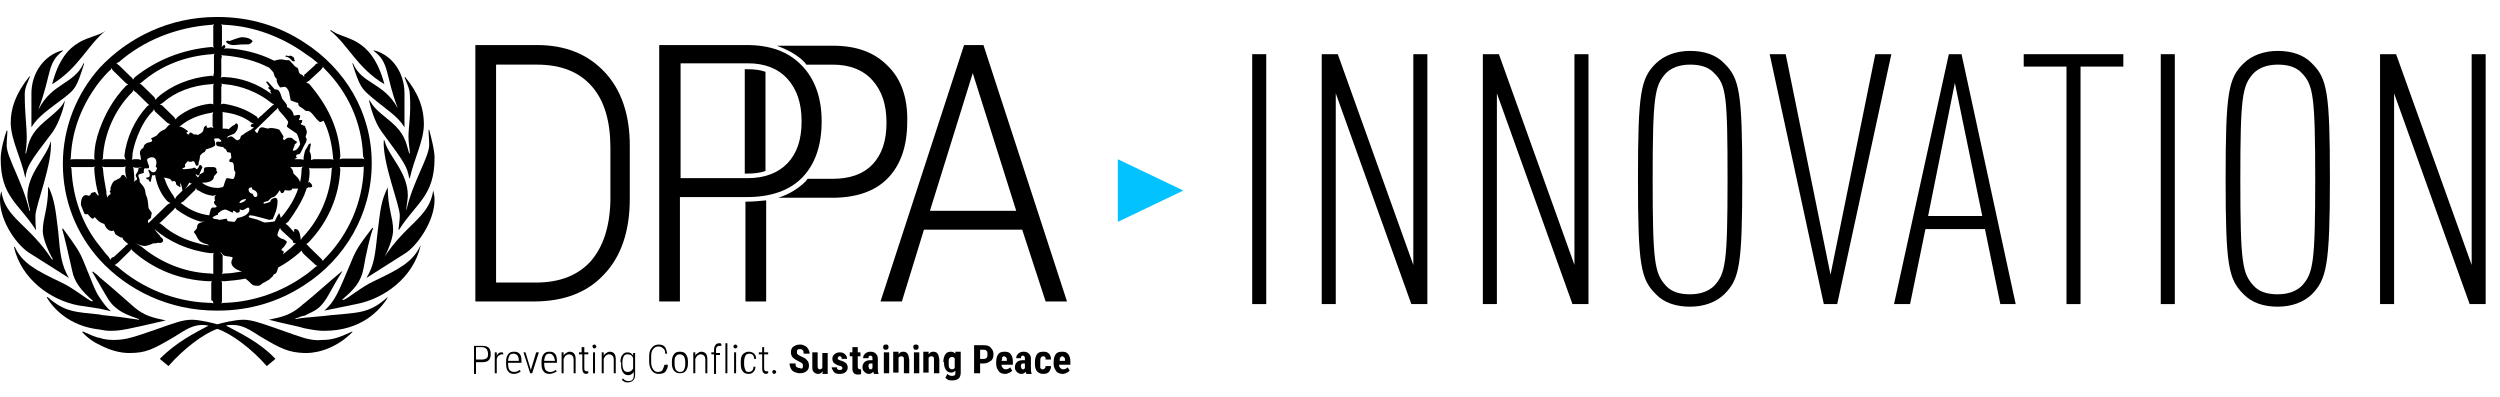
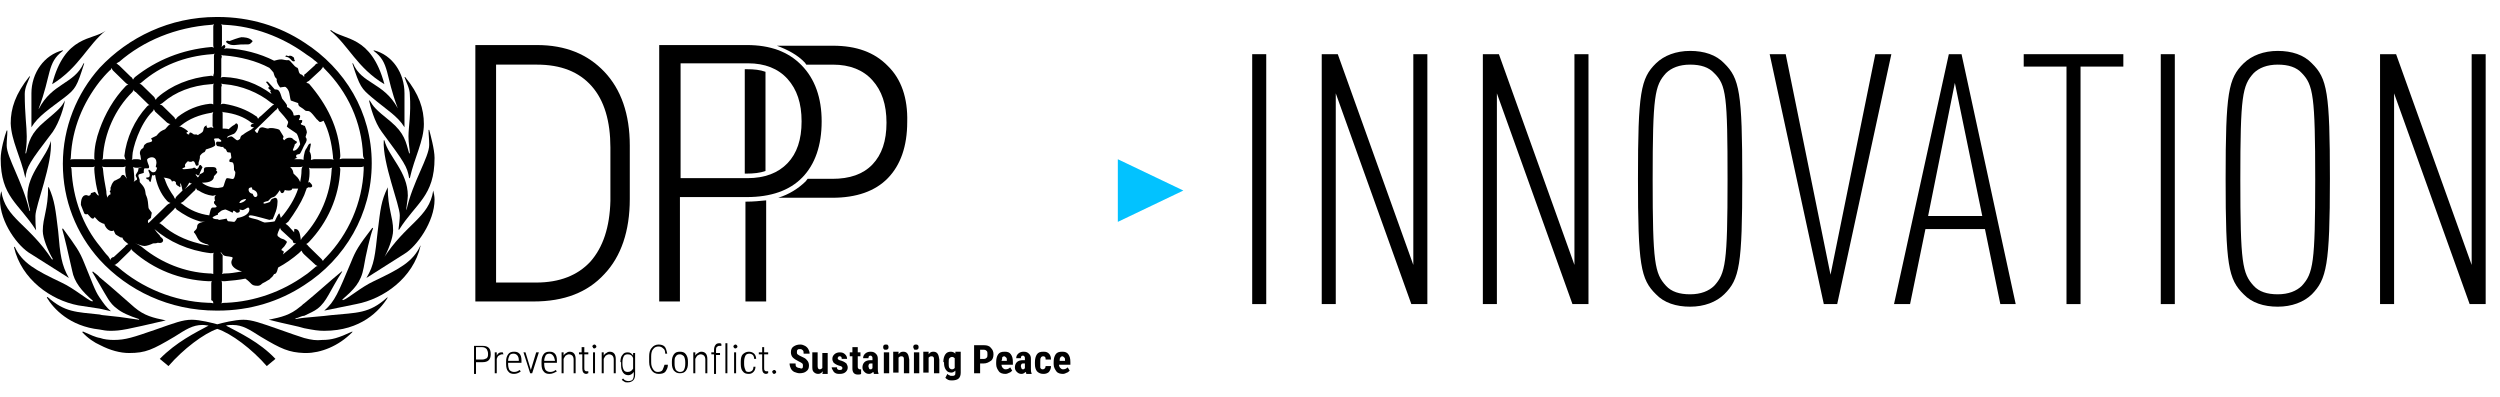
<svg xmlns="http://www.w3.org/2000/svg" width="107" height="17" viewBox="0 0 107 17" fill="none" class="logo-dppa">
  <path d="M53.594 13.015V2.319H54.195V13.015H53.594Z" fill="black" />
  <path d="M60.405 13.015L57.171 3.995V13.015H56.57V2.319H57.257L60.49 11.339V2.319H61.091V13.015H60.405Z" fill="black" />
  <path d="M67.301 13.015L64.067 3.995V13.015H63.466V2.319H64.153L67.386 11.339V2.319H67.987V13.015H67.301Z" fill="black" />
  <path d="M73.796 12.596C73.453 12.931 72.938 13.126 72.337 13.126C71.736 13.126 71.221 12.959 70.877 12.596C70.219 11.953 70.105 11.339 70.105 7.653C70.105 3.967 70.219 3.352 70.877 2.71C71.221 2.375 71.736 2.179 72.337 2.179C72.938 2.179 73.453 2.347 73.796 2.71C74.454 3.352 74.569 3.967 74.569 7.653C74.569 11.339 74.454 11.953 73.796 12.596ZM73.367 3.129C73.138 2.878 72.794 2.766 72.337 2.766C71.879 2.766 71.535 2.905 71.306 3.129C70.82 3.659 70.734 4.106 70.734 7.681C70.734 11.255 70.82 11.702 71.306 12.233C71.535 12.484 71.879 12.596 72.337 12.596C72.794 12.596 73.138 12.456 73.367 12.233C73.853 11.702 73.939 11.255 73.939 7.681C73.939 4.106 73.882 3.632 73.367 3.129Z" fill="black" />
  <path d="M78.632 13.015H78.059L75.742 2.319H76.428L78.346 11.758L80.263 2.319H80.95L78.632 13.015Z" fill="black" />
  <path d="M85.614 13.015L84.956 9.803H82.409L81.751 13.015H81.064L83.41 2.319H83.954L86.272 13.015H85.614ZM83.668 3.548L82.523 9.245H84.841L83.668 3.548Z" fill="black" />
  <path d="M89.047 2.85V13.015H88.446V2.85H86.615V2.319H90.879V2.85H89.047Z" fill="black" />
  <path d="M92.481 13.015V2.319H93.082V13.015H92.481Z" fill="black" />
  <path d="M98.948 12.596C98.604 12.931 98.089 13.126 97.488 13.126C96.888 13.126 96.373 12.959 96.029 12.596C95.371 11.953 95.257 11.339 95.257 7.653C95.257 3.967 95.371 3.352 96.029 2.71C96.373 2.375 96.888 2.179 97.488 2.179C98.089 2.179 98.604 2.347 98.948 2.71C99.606 3.352 99.72 3.967 99.72 7.653C99.72 11.339 99.577 11.953 98.948 12.596ZM98.519 3.129C98.29 2.878 97.946 2.766 97.488 2.766C97.031 2.766 96.687 2.905 96.458 3.129C95.972 3.659 95.886 4.106 95.886 7.681C95.886 11.255 95.972 11.702 96.458 12.233C96.687 12.484 97.031 12.596 97.488 12.596C97.946 12.596 98.29 12.456 98.519 12.233C99.005 11.702 99.091 11.255 99.091 7.681C99.091 4.106 99.005 3.632 98.519 3.129Z" fill="black" />
  <path d="M105.701 13.015L102.467 3.995V13.015H101.866V2.319H102.553L105.787 11.339V2.319H106.387V13.015H105.701Z" fill="black" />
  <path d="M50.647 8.155L47.843 6.815V9.496L50.647 8.155Z" fill="#02C2FF" />
  <path d="M4.263 13.21L4.75 13.322C4.549 13.154 4.435 12.987 4.263 12.735C4.063 12.456 3.92 12.009 3.605 11.255C3.405 10.752 3.262 10.557 2.69 9.775L2.661 9.803C2.747 10.082 2.947 10.948 3.09 11.59C3.176 12.065 3.491 12.456 3.977 12.875L3.949 12.903C3.748 12.847 3.176 12.344 2.632 12.093C1.516 11.562 0.944 11.255 0.629 10.557L0.601 10.585C0.915 11.953 2.174 12.847 3.348 13.07L4.263 13.21Z" fill="black" />
  <path d="M2.775 4.162C3.233 3.799 3.29 3.715 3.605 2.71H3.577C3.176 3.603 2.232 3.548 1.659 4.665V4.637C2.203 3.212 2.003 2.682 2.69 2.179V2.151C1.888 2.347 1.345 3.129 1.345 3.994V5.447C1.631 4.972 2.117 4.665 2.775 4.162Z" fill="black" />
  <path d="M4.521 1.314C3.977 1.733 2.775 1.481 2.232 3.604C3.376 2.905 3.748 1.928 4.521 1.314Z" fill="black" />
  <path d="M1.087 7.625C1.145 7.122 1.259 6.955 2.26 5.642C2.547 5.223 2.747 4.553 2.776 4.302C2.632 4.581 2.547 4.665 1.917 5.195C1.316 5.698 1.23 6.061 1.116 6.564H1.087C1.116 6.368 1.145 6.173 1.145 5.838C1.145 5.419 1.059 4.888 1.059 4.023C1.059 3.743 1.202 3.492 1.288 3.269H1.259C0.658 4.023 0.458 4.637 0.458 5.279C0.486 6.033 0.887 6.703 1.087 7.625Z" fill="black" />
  <path d="M1.316 10.864L2.947 11.897C2.632 11.339 2.575 10.92 2.489 9.887C2.375 8.965 2.346 8.602 2.089 8.016H2.06C2.06 8.965 1.831 9.3 1.831 9.887C1.831 10.194 2.06 10.752 2.261 11.087L2.232 11.115C1.23 9.579 0.229 9.356 0.057 8.183C0.029 8.267 0 8.407 0 8.546C0 9.524 0.773 10.557 1.316 10.864Z" fill="black" />
  <path d="M1.545 9.859C1.516 9.636 1.516 9.412 1.516 9.245C1.516 8.798 2.26 7.011 2.175 6.033C2.003 6.731 1.173 7.402 1.173 8.407C1.173 8.575 1.288 8.965 1.288 9.021H1.259C0.973 7.793 0.286 6.731 0.286 6.229C0.286 5.95 0.315 5.838 0.315 5.586H0.286C0.2 5.81 0.029 6.424 0.029 6.787C0.029 8.435 0.801 8.686 1.545 9.859Z" fill="black" />
  <path d="M4.721 14.159C5.179 14.159 5.408 14.104 7.096 13.713C6.553 13.601 6.181 13.517 5.752 13.154C5.265 12.735 4.779 12.288 4.264 11.869C4.178 11.758 4.063 11.702 3.977 11.618L3.949 11.646C4.092 11.869 4.206 12.093 4.264 12.177C4.578 12.707 4.693 12.986 5.008 13.21C5.208 13.377 5.523 13.517 5.952 13.657V13.685C5.208 13.573 4.979 13.545 4.407 13.489C4.349 13.489 4.292 13.461 4.264 13.461C3.262 13.35 2.776 13.377 2.032 12.707L2.003 12.735C2.289 13.21 2.976 13.964 4.264 14.104C4.407 14.131 4.55 14.159 4.721 14.159Z" fill="black" />
  <path d="M12.419 2.515C12.476 2.57 12.504 2.626 12.562 2.626C12.59 2.626 12.619 2.626 12.619 2.598C12.619 2.542 12.59 2.57 12.59 2.542C12.59 2.487 12.59 2.459 12.533 2.431C12.476 2.375 12.39 2.375 12.333 2.403C12.275 2.375 12.275 2.375 12.275 2.375C12.247 2.375 12.218 2.375 12.218 2.431C12.247 2.431 12.333 2.431 12.419 2.515Z" fill="black" />
  <path d="M9.471 6.033C9.471 6.089 9.414 6.061 9.3 6.061C9.214 6.061 9.242 6.257 9.328 6.257C9.414 6.257 9.471 6.312 9.557 6.284C9.557 6.34 9.614 6.368 9.643 6.368C9.7 6.424 9.7 6.48 9.729 6.508C9.786 6.536 9.786 6.508 9.872 6.536C9.872 6.592 9.901 6.675 9.901 6.731C9.901 6.787 9.872 6.787 9.872 6.787C9.815 6.815 9.815 6.871 9.815 6.899C9.815 6.955 9.929 6.927 9.958 6.955C10.015 7.011 10.015 7.122 10.015 7.262C10.015 7.29 10.072 7.346 10.072 7.374C10.072 7.457 10.044 7.625 9.986 7.653C9.958 7.681 9.815 7.625 9.729 7.625C9.672 7.625 9.672 7.681 9.643 7.737C9.586 7.876 9.586 8.016 9.5 8.016C9.471 8.016 9.386 8.044 9.328 8.044C9.071 8.044 8.813 7.96 8.642 7.82C8.842 7.82 9.157 7.792 9.157 7.541C9.157 7.541 9.3 7.401 9.3 7.374C9.3 7.318 9.242 7.29 9.242 7.29L9.271 7.262C9.242 7.15 9.185 7.15 9.042 7.15C8.756 7.15 8.727 7.15 8.727 7.29C8.727 7.374 8.727 7.374 8.556 7.457C8.499 7.569 8.499 7.569 8.47 7.597C8.384 7.485 8.355 7.485 8.384 7.457H8.413V7.485C8.47 7.513 8.499 7.513 8.527 7.485C8.556 7.401 8.556 7.374 8.67 7.15C8.613 7.122 8.613 7.038 8.556 7.066C8.499 7.094 8.527 7.15 8.47 7.206C8.441 7.234 8.413 7.234 8.384 7.234C8.384 7.206 8.355 7.178 8.327 7.178C8.298 7.178 8.27 7.178 8.241 7.206C8.184 7.206 7.898 7.262 7.812 7.234C7.783 7.206 7.869 7.178 7.926 7.15C7.898 7.038 7.926 7.011 8.041 6.899C8.098 6.927 8.127 6.927 8.184 6.927L8.241 6.899H8.27C8.355 6.899 8.355 7.094 8.413 7.094C8.47 7.094 8.47 7.066 8.499 7.066V6.955C8.527 6.871 8.556 6.787 8.556 6.731V6.675C8.613 6.592 8.67 6.536 8.756 6.508C8.785 6.48 8.813 6.396 8.813 6.396C8.899 6.368 9.214 6.284 9.214 6.201C9.214 6.117 9.185 6.005 9.157 5.949C9.185 5.921 9.242 5.921 9.357 5.921C9.357 5.949 9.471 5.977 9.471 6.033ZM9.586 4.804C10.044 4.86 10.444 5 10.759 5.251C10.788 5.279 10.816 5.279 10.873 5.279C10.816 5.307 10.816 5.307 10.788 5.307C10.759 5.335 10.73 5.335 10.73 5.391C10.73 5.447 10.873 5.447 10.873 5.447L10.73 5.558C10.673 5.586 10.473 5.698 10.416 5.754C10.301 5.81 10.301 5.838 10.273 5.949C10.244 5.949 10.215 6.005 10.158 6.005C10.101 6.005 9.958 5.838 9.901 5.838C9.815 5.838 9.758 5.893 9.729 5.893C9.672 5.838 9.958 5.754 10.015 5.726C10.13 5.642 10.187 5.503 10.187 5.391C10.187 5.335 10.158 5.279 10.101 5.279L10.044 5.335C9.929 5.391 9.815 5.503 9.786 5.53C9.729 5.503 9.586 5.503 9.529 5.503V4.86C9.529 4.832 9.529 4.804 9.5 4.749C9.5 4.776 9.529 4.804 9.586 4.804ZM9.471 3.576C9.5 3.576 9.529 3.604 9.614 3.604C10.33 3.659 11.074 3.967 11.589 4.386C11.617 4.413 11.675 4.441 11.732 4.469C11.675 4.497 11.646 4.525 11.617 4.553L11.16 4.972C11.102 5 11.102 5.028 11.045 5.084C11.017 5.028 10.988 4.972 10.959 4.972C10.559 4.693 10.101 4.525 9.586 4.441C9.529 4.441 9.5 4.441 9.443 4.469C9.471 4.441 9.471 4.358 9.471 4.33V3.715C9.5 3.687 9.5 3.632 9.471 3.576ZM9.471 2.347C9.529 2.375 9.557 2.375 9.614 2.375C10.273 2.431 10.959 2.598 11.532 2.905C11.589 2.961 11.675 3.073 11.703 3.101C11.761 3.296 11.761 3.296 11.846 3.38C11.818 3.492 11.904 3.632 11.989 3.743C12.018 3.743 12.133 3.715 12.19 3.715C12.247 3.715 12.333 3.827 12.361 3.911C12.39 3.967 12.419 4.246 12.447 4.302L12.762 4.413C12.762 4.497 12.791 4.525 12.819 4.553C12.848 4.581 12.962 4.637 13.02 4.693C13.077 4.749 13.105 4.749 13.134 4.749C13.248 4.749 13.277 4.749 13.563 5.112C13.592 5.112 13.649 5.223 13.706 5.223C13.735 5.223 13.792 5.195 13.849 5.167C14.078 5.614 14.193 6.117 14.25 6.675C14.25 6.731 14.25 6.787 14.279 6.843C14.221 6.815 14.164 6.815 14.136 6.815H13.449C13.392 6.815 13.363 6.843 13.306 6.843C13.334 6.703 13.306 6.564 13.248 6.48C13.248 6.452 13.306 6.201 13.306 6.145C13.248 6.145 13.248 6.145 13.22 6.173C13.191 6.201 13.134 6.34 13.105 6.368C13.077 6.396 13.077 6.424 13.048 6.48C13.02 6.592 12.991 6.703 12.991 6.843C12.962 6.843 12.934 6.815 12.848 6.815H12.59C12.648 6.787 12.676 6.759 12.733 6.759C12.676 6.731 12.676 6.731 12.676 6.703C12.676 6.62 12.676 6.62 12.819 6.592C12.877 6.564 12.991 6.257 13.048 6.173C13.105 6.089 13.105 6.061 13.105 6.061C13.163 5.949 13.077 5.866 13.077 5.866L13.134 5.67C13.134 5.586 13.077 5.475 13.048 5.391C13.048 5.391 13.02 5.363 13.02 5.391C12.991 5.363 12.962 5.363 12.905 5.335C12.877 5.335 12.877 5.307 12.877 5.279C12.934 5.251 12.934 5.223 12.934 5.139H12.791C12.791 5.112 12.848 5.028 12.848 4.972C12.848 4.944 12.819 4.916 12.791 4.916C12.733 4.916 12.619 4.944 12.619 4.944C12.59 4.944 12.562 4.944 12.562 4.916C12.562 4.776 12.39 4.609 12.276 4.581C12.304 4.497 12.276 4.469 12.075 4.218C11.961 3.855 11.932 3.827 11.761 3.827C11.732 3.799 11.474 3.492 11.446 3.492C11.417 3.492 11.389 3.492 11.389 3.52C11.417 3.548 11.446 3.576 11.532 3.715C11.532 3.743 11.503 3.743 11.474 3.743C11.503 3.827 11.532 3.827 11.589 3.855L11.56 3.911C11.589 3.939 11.589 3.967 11.617 4.022C11.017 3.576 10.33 3.324 9.586 3.296C9.529 3.296 9.5 3.296 9.443 3.324C9.471 3.296 9.471 3.213 9.471 3.185V2.515C9.5 2.431 9.5 2.403 9.471 2.347ZM9.471 1.034C9.529 1.062 9.586 1.062 9.614 1.062C10.873 1.118 12.075 1.593 13.02 2.263C13.163 2.375 13.334 2.459 13.477 2.598C13.535 2.626 13.563 2.682 13.62 2.71C13.563 2.71 13.506 2.738 13.477 2.794L13.077 3.157C13.02 3.185 13.02 3.185 13.02 3.268V3.296C12.962 3.241 12.934 3.185 12.877 3.185C12.762 3.129 12.791 2.961 12.733 2.905C12.562 2.85 12.447 2.57 12.333 2.57C12.276 2.598 12.104 2.542 12.047 2.542C11.932 2.542 11.846 2.57 11.732 2.598C11.131 2.291 10.387 2.096 9.7 2.068C9.643 2.068 9.614 2.096 9.586 2.096C9.643 2.04 9.672 1.984 9.614 1.928C9.586 1.9 9.557 1.956 9.471 2.012C9.5 1.984 9.5 1.9 9.5 1.9V1.174C9.5 1.118 9.5 1.09 9.471 1.034ZM13.821 2.85C13.849 2.905 13.878 2.933 13.907 2.961C14.88 3.939 15.48 5.223 15.538 6.647C15.538 6.703 15.566 6.759 15.595 6.815C15.538 6.787 15.48 6.787 15.423 6.787H14.708C14.651 6.787 14.622 6.787 14.536 6.815C14.565 6.731 14.565 6.703 14.565 6.647C14.508 5.475 13.992 4.469 13.22 3.576C13.163 3.576 13.163 3.548 13.105 3.52C13.134 3.52 13.163 3.492 13.22 3.464L13.735 2.989C13.764 2.933 13.821 2.905 13.821 2.85ZM15.566 7.262C15.509 8.686 14.908 10.026 13.964 11.004C13.907 11.06 13.849 11.116 13.821 11.171C13.792 11.116 13.764 11.088 13.735 11.06L13.22 10.557C13.163 10.501 13.163 10.473 13.105 10.445C13.163 10.417 13.191 10.389 13.22 10.361C14.021 9.524 14.508 8.435 14.565 7.262C14.565 7.234 14.565 7.206 14.536 7.15C14.593 7.15 14.651 7.15 14.708 7.15H15.423C15.48 7.15 15.509 7.15 15.566 7.122C15.566 7.206 15.566 7.206 15.566 7.262ZM13.506 11.423C13.363 11.534 13.191 11.702 13.048 11.786C12.075 12.484 10.902 12.903 9.7 12.959C9.614 12.959 9.529 12.959 9.471 12.986C9.5 12.959 9.5 12.875 9.5 12.847V12.149C9.5 12.121 9.5 12.037 9.471 12.009C9.5 12.037 9.529 12.037 9.614 12.037C9.929 12.009 10.244 11.981 10.502 11.925C10.788 12.121 10.73 12.232 11.017 12.232C11.16 12.232 11.188 12.149 11.245 12.121C11.303 12.093 11.417 12.037 11.446 12.009C11.503 11.981 11.56 11.953 11.589 11.897C11.646 11.87 11.703 11.786 11.732 11.73C11.789 11.73 11.846 11.702 11.904 11.451C12.218 11.283 12.533 11.06 12.791 10.836C12.848 10.78 12.877 10.752 12.905 10.725C12.934 10.78 12.934 10.808 13.02 10.892L13.506 11.339C13.563 11.367 13.592 11.395 13.649 11.423C13.592 11.367 13.535 11.395 13.506 11.423ZM9.614 10.948C9.672 10.976 9.958 10.976 9.958 11.032C9.958 11.088 9.901 11.143 9.901 11.227C9.901 11.423 10.13 11.562 10.358 11.618C10.044 11.674 9.815 11.702 9.7 11.702C9.643 11.702 9.557 11.702 9.5 11.73C9.529 11.674 9.529 11.618 9.529 11.562V10.92C9.471 10.864 9.443 10.808 9.443 10.78C9.5 10.836 9.529 10.92 9.614 10.948ZM11.017 8.351C11.017 8.407 10.959 8.435 10.931 8.435C10.873 8.435 10.845 8.379 10.816 8.295C10.616 8.267 10.616 8.072 10.673 8.044C10.73 8.016 10.816 7.988 10.788 8.1C10.873 8.128 11.017 8.183 11.017 8.351ZM12.905 7.29C12.905 7.485 12.877 7.597 12.848 7.792C12.762 7.597 12.733 7.597 12.562 7.429C12.533 7.29 12.533 7.262 12.419 7.15H12.819C12.848 7.15 12.905 7.15 12.962 7.122C12.934 7.15 12.905 7.206 12.905 7.29ZM11.703 8.491C11.617 8.518 11.617 8.518 11.56 8.63C11.56 8.658 11.331 8.714 11.331 8.714C11.303 8.714 11.274 8.714 11.274 8.686C11.274 8.658 11.331 8.63 11.474 8.602C11.589 8.491 11.589 8.463 11.703 8.435C11.818 8.407 11.961 8.155 11.961 8.155H11.989C11.989 8.183 12.018 8.267 12.075 8.267C12.133 8.267 12.161 8.211 12.19 8.128C12.247 8.155 12.304 8.155 12.361 8.155C12.447 8.155 12.505 8.128 12.505 8.072H12.762C12.619 8.518 12.333 8.965 12.018 9.328C11.989 9.217 11.961 9.133 11.961 9.133C11.904 9.133 11.789 9.412 11.761 9.468C11.732 9.496 11.331 9.524 11.331 9.524C11.274 9.524 11.017 9.384 10.959 9.384C10.873 9.356 10.645 9.328 10.645 9.272C10.645 9.217 10.702 9.217 10.73 9.217C10.873 9.217 11.503 9.412 11.532 9.412C11.56 9.412 11.589 9.384 11.675 9.384C11.675 9.356 11.761 9.189 11.761 9.161C11.818 9.049 11.875 8.826 11.875 8.686C11.904 8.463 11.789 8.435 11.703 8.491ZM12.133 10.752C12.104 10.725 12.047 10.725 12.047 10.697C12.047 10.641 12.161 10.585 12.218 10.473C12.247 10.417 12.276 10.389 12.276 10.361C12.276 10.306 12.218 10.306 12.161 10.25C12.104 10.222 12.018 10.222 11.932 10.138C11.875 10.11 11.875 10.082 11.875 10.026C11.875 9.999 11.932 9.859 11.989 9.747C11.989 9.803 12.047 9.859 12.047 9.859L12.533 10.306C12.533 10.389 12.562 10.417 12.676 10.417C12.619 10.445 12.59 10.473 12.533 10.529C12.419 10.641 12.304 10.725 12.104 10.892C12.133 10.836 12.161 10.78 12.133 10.752ZM13.02 8.351C13.077 8.211 13.105 8.1 13.134 8.044C13.163 8.044 13.163 8.044 13.191 8.016C13.334 8.044 13.363 7.988 13.363 7.96C13.363 7.904 13.306 7.848 13.248 7.792C13.22 7.792 13.191 7.82 13.191 7.82C13.248 7.625 13.248 7.457 13.248 7.346C13.248 7.29 13.248 7.234 13.22 7.178C13.277 7.206 13.306 7.206 13.363 7.206H14.078C14.136 7.206 14.164 7.178 14.221 7.178C14.193 7.206 14.193 7.262 14.193 7.29C14.136 8.323 13.706 9.328 13.02 10.082C12.962 10.138 12.905 10.194 12.877 10.278C12.848 10.054 12.819 9.803 12.648 9.803C12.59 9.775 12.59 9.803 12.59 9.943L12.361 9.691C12.304 9.635 12.276 9.608 12.218 9.58C12.276 9.552 12.276 9.524 12.333 9.496C12.619 9.105 12.877 8.686 13.02 8.351ZM12.705 5.726C12.762 5.81 12.848 6.145 12.848 6.173C12.848 6.173 12.733 6.452 12.562 6.452L12.533 6.424C12.533 6.396 12.619 6.229 12.619 6.173C12.705 6.117 12.705 6.117 12.705 6.061C12.648 6.033 12.648 6.033 12.533 5.949C12.533 5.921 12.476 5.893 12.39 5.893C12.304 5.893 12.247 5.921 12.161 6.005C12.133 5.977 12.133 5.977 12.104 5.921C12.133 5.893 12.133 5.866 12.133 5.838L11.961 5.558C11.875 5.503 11.56 5.447 11.474 5.503C11.417 5.503 11.274 5.447 11.217 5.447C11.188 5.447 11.102 5.475 11.102 5.503L11.017 5.698C10.959 5.67 10.959 5.67 10.902 5.586L11.789 4.721C11.846 4.693 11.875 4.637 11.875 4.609C11.904 4.637 11.932 4.693 11.932 4.721C11.989 4.776 12.333 5.167 12.333 5.223C12.333 5.279 12.276 5.391 12.276 5.419C12.361 5.503 12.648 5.67 12.705 5.726ZM10.244 8.686C10.273 8.574 10.416 8.518 10.53 8.518C10.53 8.602 10.301 8.714 10.244 8.686ZM9.328 9.384C9.185 9.384 9.099 9.356 9.099 9.3C9.128 9.272 9.3 9.189 9.328 9.189V9.133L9.471 9.021C9.529 8.993 9.529 8.993 9.643 8.965C9.672 8.965 9.958 9.105 9.958 9.105L9.986 9.021C10.044 9.021 10.044 9.049 10.13 9.105C10.187 9.105 10.187 9.105 10.244 9.077C10.273 9.021 10.273 9.021 10.244 8.965L10.387 8.993C10.444 8.993 10.587 8.882 10.616 8.882C10.616 8.882 10.673 8.882 10.673 8.965C10.673 9.189 10.358 9.3 10.158 9.328C10.13 9.356 10.072 9.496 10.015 9.496C9.958 9.496 9.843 9.468 9.758 9.468C9.729 9.44 9.729 9.44 9.7 9.356C9.7 9.356 9.414 9.412 9.386 9.412C9.386 9.412 9.357 9.412 9.328 9.384ZM9.128 11.73C9.071 11.702 8.985 11.702 8.928 11.702C7.898 11.646 6.925 11.255 6.124 10.613C6.066 10.557 5.895 10.445 5.78 10.417C5.895 10.445 6.066 10.529 6.181 10.529C6.267 10.529 6.438 10.473 6.553 10.417C6.61 10.417 6.696 10.417 6.753 10.389C6.868 10.417 6.982 10.389 6.982 10.278C6.982 10.194 6.839 10.138 6.839 10.082C6.839 10.054 6.782 10.054 6.61 9.803C7.211 10.334 8.069 10.725 9.014 10.836C9.071 10.836 9.128 10.836 9.157 10.808C9.128 10.836 9.128 10.892 9.128 10.92V11.562C9.128 11.618 9.128 11.674 9.128 11.73ZM9.128 12.986C9.071 12.959 8.985 12.959 8.899 12.959C7.44 12.903 6.066 12.316 5.036 11.423C4.979 11.395 4.979 11.367 4.893 11.339C4.95 11.339 4.979 11.283 5.036 11.255L5.551 10.752C5.58 10.725 5.608 10.697 5.608 10.641C5.608 10.669 5.666 10.725 5.694 10.752C6.581 11.534 7.697 11.981 8.928 12.037C9.014 12.037 9.071 12.037 9.071 12.009C9.042 12.065 9.042 12.121 9.042 12.149V12.847C9.128 12.875 9.128 12.931 9.128 12.986ZM4.721 11.143C4.721 11.088 4.664 11.032 4.636 10.976C4.493 10.836 4.407 10.697 4.292 10.557C3.548 9.663 3.119 8.491 3.062 7.262C3.062 7.234 3.062 7.206 3.033 7.15C3.09 7.15 3.119 7.15 3.148 7.15H3.949C3.977 7.15 4.006 7.15 4.063 7.122C4.035 7.15 4.035 7.206 4.035 7.234C4.035 7.374 4.092 7.848 4.149 8.072C4.178 8.211 4.206 8.295 4.235 8.379C4.235 8.379 4.206 8.351 4.178 8.351L4.063 8.211L3.892 8.267C3.892 8.351 3.834 8.379 3.777 8.379C3.72 8.351 3.72 8.351 3.691 8.351C3.462 8.351 3.462 8.686 3.462 8.77L3.606 9.133C3.634 9.161 3.663 9.189 3.749 9.161C3.863 9.272 3.892 9.356 3.977 9.356C4.006 9.356 4.035 9.328 4.035 9.3H4.063C4.121 9.356 4.178 9.44 4.264 9.496C4.321 9.524 4.407 9.58 4.464 9.58C4.521 9.775 4.664 9.887 4.779 9.887C4.807 9.887 4.836 9.887 4.865 9.859C4.922 9.971 4.922 10.026 4.979 10.054C5.036 10.082 5.151 10.166 5.179 10.166H5.237C5.265 10.25 5.294 10.278 5.351 10.334C5.408 10.361 5.408 10.389 5.494 10.445C5.437 10.473 5.38 10.501 5.351 10.557L4.865 11.004C4.779 11.004 4.721 11.088 4.721 11.143ZM3.033 6.703C3.09 5.503 3.548 4.413 4.264 3.492C4.378 3.352 4.521 3.185 4.693 3.017C4.75 2.989 4.75 2.961 4.779 2.905C4.779 2.933 4.807 2.989 4.836 3.017L5.351 3.52C5.38 3.548 5.408 3.576 5.494 3.632C5.437 3.632 5.408 3.659 5.38 3.687C4.865 4.218 4.493 4.888 4.264 5.53C4.121 5.921 4.035 6.312 4.035 6.731C4.035 6.759 4.035 6.815 4.063 6.843C4.006 6.815 3.977 6.815 3.949 6.815H3.148C3.09 6.815 3.033 6.815 3.005 6.843C3.033 6.787 3.033 6.731 3.033 6.703ZM7.583 8.379C7.526 8.435 7.526 8.435 7.497 8.518C7.468 8.463 7.44 8.435 7.44 8.407C7.297 8.211 7.154 7.96 7.096 7.792C7.068 7.709 7.039 7.597 6.982 7.597C7.211 7.625 7.325 7.653 7.354 7.764C7.411 7.764 7.411 7.764 7.44 7.737L7.526 7.792C7.526 7.848 7.526 7.876 7.554 7.904C7.554 7.932 7.697 7.988 7.697 8.016L7.726 7.988C7.726 7.96 7.697 7.848 7.726 7.848C7.755 7.848 7.812 8.155 7.812 8.155L7.583 8.379ZM6.953 9.44L7.411 8.993C7.44 8.965 7.468 8.937 7.497 8.882C7.497 8.909 7.554 8.937 7.554 8.965C7.869 9.189 8.155 9.356 8.527 9.468C8.613 9.496 8.67 9.496 8.785 9.468C8.642 9.524 8.47 9.524 8.441 9.663C8.441 9.859 8.298 9.859 8.298 9.943C8.441 10.082 8.441 10.306 8.67 10.389L8.813 10.445C8.871 10.445 8.899 10.473 8.956 10.501C8.871 10.501 8.67 10.473 8.499 10.417C7.926 10.278 7.354 9.999 6.953 9.635C6.896 9.608 6.868 9.552 6.81 9.552C6.868 9.524 6.896 9.496 6.953 9.44ZM6.295 6.117C6.295 6.117 6.238 6.145 6.181 6.201C6.152 6.229 6.152 6.312 6.124 6.34C6.066 6.368 6.038 6.396 6.009 6.452C5.98 6.508 5.98 6.592 6.009 6.647L6.038 6.843C6.009 6.843 5.98 6.815 5.895 6.815H5.752C5.723 6.815 5.694 6.815 5.637 6.843C5.666 6.815 5.666 6.731 5.666 6.675C5.666 6.368 5.98 5.307 6.524 4.776C6.553 4.749 6.581 4.721 6.581 4.665C6.61 4.721 6.61 4.721 6.639 4.776L7.154 5.251C7.211 5.279 7.239 5.307 7.297 5.307C7.239 5.335 7.182 5.391 7.068 5.53C6.868 5.614 6.839 5.642 6.696 5.81C6.524 5.893 6.524 5.893 6.467 5.921C6.553 6.061 6.524 6.061 6.295 6.117ZM5.38 6.843C5.322 6.815 5.294 6.815 5.265 6.815H4.493C4.435 6.815 4.435 6.815 4.378 6.843C4.407 6.787 4.407 6.731 4.407 6.703C4.464 5.726 4.922 4.665 5.666 3.939C5.694 3.883 5.723 3.883 5.723 3.827C5.723 3.883 5.78 3.939 5.809 3.939L6.324 4.441C6.352 4.469 6.381 4.497 6.41 4.497C6.352 4.497 6.324 4.525 6.295 4.553C5.752 5.139 5.408 5.921 5.322 6.675C5.351 6.759 5.351 6.787 5.38 6.843ZM4.693 8.183C4.721 8.239 4.75 8.267 4.721 8.295C4.75 8.351 4.664 8.323 4.664 8.351C4.636 8.379 4.607 8.407 4.607 8.463C4.578 8.407 4.55 8.323 4.55 8.183C4.493 7.876 4.435 7.569 4.407 7.234C4.407 7.178 4.378 7.178 4.378 7.122C4.435 7.15 4.435 7.15 4.493 7.15H5.265C5.322 7.15 5.351 7.122 5.38 7.122C5.351 7.178 5.351 7.318 5.38 7.485C5.38 7.541 5.408 7.569 5.437 7.653C5.351 7.541 5.322 7.485 5.265 7.485C5.179 7.485 5.179 7.597 5.122 7.625C5.008 7.681 4.922 7.737 4.893 7.737C4.836 7.792 4.779 7.876 4.75 7.988C4.693 8.072 4.779 8.128 4.693 8.183ZM5.866 7.653C5.866 7.737 5.809 7.681 5.723 7.792C5.723 7.764 5.752 7.737 5.752 7.681C5.752 7.597 5.723 7.318 5.723 7.29C5.723 7.206 5.694 7.178 5.694 7.15C5.723 7.15 5.752 7.178 5.809 7.178H5.923C6.009 7.178 6.038 7.15 6.066 7.15C6.038 7.178 6.009 7.178 5.923 7.206C5.923 7.262 5.923 7.29 5.895 7.346C5.866 7.401 5.809 7.457 5.809 7.513C5.809 7.541 5.866 7.625 5.866 7.653ZM6.352 8.854C6.324 8.491 6.295 8.463 6.238 8.323C6.209 8.072 6.181 8.016 5.98 7.792C5.98 7.681 5.98 7.681 5.923 7.541V7.513C5.923 7.457 5.952 7.457 6.152 7.401C6.152 7.29 6.152 7.262 6.181 7.206H6.324C6.381 7.206 6.381 7.178 6.381 7.122C6.381 7.094 6.295 6.927 6.295 6.843C6.295 6.787 6.41 6.731 6.496 6.731C6.639 6.731 6.696 6.843 6.696 6.955C6.696 7.038 6.667 7.094 6.667 7.15L6.724 7.178C6.696 7.29 6.667 7.374 6.553 7.374C6.467 7.374 6.41 7.262 6.381 7.262C6.381 7.262 6.352 7.262 6.352 7.29C6.352 7.346 6.41 7.401 6.41 7.485C6.41 7.597 6.352 7.597 6.267 7.597C6.238 7.653 6.295 7.681 6.352 7.681C6.381 7.737 6.41 7.792 6.438 7.792C6.467 7.764 6.496 7.513 6.524 7.485L6.553 7.513L6.639 7.485C6.696 7.876 6.868 8.295 7.154 8.602C7.182 8.63 7.211 8.658 7.297 8.686C7.239 8.714 7.182 8.742 7.154 8.77L6.352 9.552C6.324 9.496 6.324 9.44 6.352 9.412C6.467 9.328 6.467 9.328 6.467 9.272L6.496 9.105C6.381 8.937 6.352 8.937 6.352 8.854ZM7.898 8.1C8.041 7.96 8.041 7.904 8.098 7.82H8.127L8.155 7.848H8.212L7.898 8.1ZM8.298 8.183C8.355 8.155 8.384 8.072 8.384 8.044C8.413 8.1 8.441 8.155 8.499 8.155C8.67 8.267 8.871 8.351 9.099 8.379C9.157 8.379 9.185 8.351 9.242 8.351C9.214 8.379 9.185 8.407 9.185 8.463C9.185 8.491 9.185 8.574 9.214 8.574C9.185 8.602 9.157 8.602 9.157 8.686C9.157 8.714 9.271 8.826 9.271 8.826C9.271 8.882 9.242 8.882 9.099 8.882C9.014 8.882 8.985 9.105 8.956 9.217C8.527 9.161 8.127 8.993 7.812 8.742C7.783 8.714 7.755 8.714 7.726 8.686C7.755 8.686 7.783 8.658 7.84 8.63L8.298 8.183ZM9.128 5.475C9.099 5.475 9.071 5.447 9.042 5.447C8.985 5.447 8.928 5.475 8.899 5.475C8.842 5.475 8.842 5.419 8.842 5.363C8.727 5.419 8.727 5.447 8.699 5.586C8.67 5.698 8.527 5.726 8.47 5.782L8.413 5.754H8.298C8.184 5.67 8.155 5.67 8.155 5.67C8.098 5.67 8.098 5.726 8.098 5.754C8.041 5.754 8.041 5.754 7.983 5.698V5.67L8.041 5.642V5.614C7.983 5.558 7.783 5.419 7.697 5.419L7.64 5.447L7.755 5.363C8.098 5.084 8.527 4.916 9.014 4.832C9.071 4.832 9.071 4.804 9.128 4.804C9.099 4.86 9.099 4.916 9.099 4.916V5.419C9.128 5.391 9.128 5.447 9.128 5.475ZM9.128 4.469C9.071 4.441 9.071 4.441 8.985 4.441C8.47 4.497 8.012 4.693 7.611 5C7.554 5.056 7.554 5.056 7.526 5.112C7.497 5.084 7.468 5.056 7.468 5.028L6.953 4.525C6.925 4.497 6.896 4.497 6.839 4.469C6.896 4.441 6.925 4.441 6.982 4.386C7.497 3.939 8.212 3.659 9.014 3.604C9.071 3.604 9.099 3.604 9.157 3.576C9.128 3.604 9.128 3.659 9.128 3.687V4.358C9.128 4.413 9.128 4.469 9.128 4.469ZM9.128 3.268C9.071 3.241 9.071 3.241 9.042 3.241C8.127 3.324 7.325 3.659 6.753 4.162C6.724 4.19 6.696 4.218 6.667 4.274C6.639 4.218 6.61 4.19 6.61 4.162L6.066 3.632C6.009 3.604 6.009 3.576 5.952 3.576C6.009 3.576 6.038 3.548 6.066 3.52C6.868 2.822 7.898 2.403 9.071 2.319C9.128 2.319 9.128 2.319 9.185 2.291C9.157 2.347 9.157 2.347 9.157 2.403V3.129C9.128 3.213 9.128 3.241 9.128 3.268ZM5.093 2.654C6.152 1.733 7.526 1.174 9.042 1.062C9.071 1.062 9.099 1.062 9.157 1.034C9.128 1.09 9.128 1.118 9.128 1.146V1.928C9.128 1.984 9.128 1.984 9.157 2.04C9.099 2.012 9.071 2.012 9.042 2.012C7.783 2.124 6.696 2.57 5.78 3.296C5.752 3.324 5.723 3.352 5.694 3.408C5.666 3.352 5.637 3.296 5.608 3.296L5.093 2.794C5.036 2.766 5.036 2.738 4.979 2.71C5.008 2.71 5.065 2.654 5.093 2.654ZM9.271 0.727C7.268 0.727 5.494 1.593 4.264 2.905C3.291 3.995 2.69 5.447 2.69 7.011C2.69 8.574 3.262 9.999 4.264 11.116C5.465 12.428 7.239 13.294 9.271 13.294C9.271 13.294 9.271 13.294 9.3 13.294H9.328C10.702 13.294 11.961 12.903 13.02 12.205C14.765 11.088 15.91 9.161 15.91 6.983C15.91 4.804 14.765 2.933 13.02 1.816C11.961 1.118 10.702 0.727 9.328 0.727C9.3 0.727 9.3 0.727 9.271 0.727Z" fill="black" />
  <path d="M9.986 1.928H10.043C10.272 1.9 10.33 1.9 10.616 1.9C10.73 1.9 10.787 1.788 10.816 1.76C10.673 1.593 10.415 1.593 10.33 1.593C10.272 1.593 9.872 1.732 9.815 1.76C9.729 1.732 9.7 1.732 9.672 1.788C9.7 1.844 9.815 1.928 9.986 1.928Z" fill="black" />
  <path d="M16.596 8.016C16.31 8.602 16.281 8.965 16.167 9.887C16.052 10.92 16.024 11.339 15.681 11.897L17.311 10.864C17.827 10.557 18.599 9.496 18.599 8.546C18.599 8.407 18.571 8.267 18.542 8.155C18.37 9.328 17.369 9.552 16.396 11.087L16.424 11.059C16.596 10.752 16.825 10.194 16.825 9.859C16.825 9.272 16.596 8.937 16.596 8.016Z" fill="black" />
  <path d="M17.026 4.637C16.425 3.52 15.48 3.603 15.108 2.71H15.08C15.395 3.715 15.48 3.799 15.909 4.162C16.539 4.693 17.026 4.972 17.312 5.447V3.994C17.312 3.129 16.797 2.347 15.995 2.151V2.179C16.682 2.682 16.482 3.212 17.026 4.637Z" fill="black" />
  <path d="M17.483 5.838C17.483 6.173 17.541 6.368 17.541 6.564H17.512C17.369 6.061 17.312 5.698 16.711 5.195C16.053 4.665 15.995 4.581 15.824 4.302H15.795C15.852 4.553 16.024 5.223 16.339 5.642C17.312 6.955 17.426 7.122 17.512 7.625H17.541C17.741 6.731 18.142 6.033 18.142 5.307C18.142 4.665 17.941 4.022 17.34 3.296H17.312C17.369 3.492 17.541 3.771 17.541 4.05C17.598 4.888 17.483 5.419 17.483 5.838Z" fill="black" />
  <path d="M17.397 8.993C17.369 8.965 17.455 8.546 17.455 8.379C17.455 7.345 16.625 6.703 16.453 6.005H16.424C16.367 6.982 17.111 8.77 17.111 9.216C17.111 9.384 17.083 9.607 17.054 9.831H17.083C17.798 8.686 18.599 8.407 18.599 6.759C18.599 6.396 18.427 5.782 18.37 5.558H18.342C18.342 5.81 18.37 5.921 18.37 6.201C18.37 6.731 17.655 7.792 17.397 8.993Z" fill="black" />
  <path d="M15.995 12.037C15.452 12.288 14.879 12.791 14.679 12.847L14.65 12.819C15.137 12.4 15.452 12.093 15.566 11.451C15.652 10.92 15.852 10.054 15.967 9.775L15.938 9.747C15.337 10.529 15.223 10.725 15.022 11.227C14.479 12.512 14.336 12.903 13.878 13.294L15.251 13.014C16.424 12.791 17.683 11.897 17.998 10.529V10.501C17.683 11.199 17.111 11.506 15.995 12.037Z" fill="black" />
  <path d="M14.164 13.489C13.735 13.545 13.534 13.545 13.019 13.601C12.962 13.601 12.819 13.629 12.647 13.657V13.629C12.79 13.601 12.905 13.517 13.019 13.517C13.248 13.405 13.449 13.322 13.592 13.21C13.992 12.903 14.107 12.456 14.65 11.618H14.622C14.078 12.065 13.534 12.568 13.019 12.986C12.962 13.014 12.905 13.098 12.848 13.126C12.418 13.489 12.046 13.573 11.503 13.685C12.275 13.88 12.762 13.964 13.019 14.048C13.449 14.131 13.62 14.159 13.878 14.159C15.452 14.159 16.253 13.294 16.596 12.735H16.567C15.795 13.433 15.28 13.377 14.164 13.489Z" fill="black" />
  <path d="M16.453 3.604C15.881 1.481 14.708 1.733 14.164 1.286L14.135 1.314C14.908 1.928 15.28 2.906 16.453 3.604Z" fill="black" />
  <path d="M13.019 14.467C12.762 14.383 12.418 14.271 11.961 14.104C11.159 13.824 10.787 13.685 10.415 13.685C10.044 13.685 9.5 13.824 9.3 13.88C9.099 13.824 8.556 13.685 8.212 13.685C7.812 13.685 7.468 13.824 6.667 14.104C5.694 14.439 5.379 14.55 4.864 14.55C4.664 14.55 4.435 14.523 4.292 14.467C4.092 14.439 3.863 14.327 3.548 14.188L3.52 14.215C3.748 14.467 4.035 14.662 4.292 14.774C4.721 14.997 5.151 15.109 5.523 15.109C6.238 15.109 6.524 14.969 7.468 14.411C7.955 14.104 8.241 13.908 8.67 13.908C8.785 13.908 8.87 13.936 8.928 13.936C8.355 14.243 7.554 14.634 6.839 15.36L7.211 15.668C7.84 14.941 8.727 14.271 9.3 14.076C9.9 14.271 10.787 14.941 11.417 15.668L11.789 15.36C11.102 14.634 10.244 14.243 9.672 13.936C9.757 13.908 9.843 13.908 9.958 13.908C10.387 13.908 10.673 14.104 11.159 14.411C12.046 14.941 12.361 15.081 13.019 15.109H13.105C13.706 15.109 14.479 14.83 15.08 14.215V14.188C14.479 14.467 14.193 14.55 13.792 14.55C13.534 14.578 13.334 14.55 13.019 14.467Z" fill="black" />
  <path d="M21.232 2.738V12.093H22.949C23.951 12.093 24.723 11.786 25.267 11.2C25.811 10.585 26.097 9.719 26.125 8.602V6.313C26.125 5.196 25.868 4.302 25.324 3.688C24.78 3.073 24.008 2.766 22.978 2.766H21.232V2.738ZM20.345 12.903V1.928H22.978C24.208 1.928 25.152 2.319 25.868 3.073C26.583 3.827 26.955 4.888 26.955 6.229V8.519C26.955 9.887 26.583 10.976 25.868 11.73C25.152 12.512 24.151 12.903 22.835 12.903H20.345Z" fill="black" />
-   <path d="M39.802 9.021H43.494L41.634 3.129L39.802 9.021ZM43.751 9.831H39.545L38.6 12.903H37.685L41.262 1.928H42.092L45.668 12.903H44.753L43.751 9.831Z" fill="black" />
  <path d="M20.373 15.389H20.631C20.717 15.389 20.774 15.361 20.831 15.333C20.888 15.277 20.888 15.221 20.888 15.138C20.888 15.054 20.86 14.998 20.831 14.942C20.774 14.886 20.717 14.858 20.631 14.858H20.373V15.389ZM20.373 15.501V16.003H20.288V14.803H20.66C20.774 14.803 20.86 14.831 20.917 14.886C20.974 14.942 21.003 15.026 21.003 15.166C21.003 15.277 20.974 15.361 20.917 15.417C20.86 15.473 20.774 15.501 20.66 15.501H20.373Z" fill="black" />
  <path d="M21.547 15.165C21.518 15.165 21.518 15.165 21.489 15.165C21.432 15.165 21.404 15.193 21.346 15.221C21.289 15.249 21.289 15.305 21.261 15.361V15.975H21.175V15.081H21.261V15.221C21.318 15.109 21.375 15.081 21.461 15.081C21.489 15.081 21.518 15.081 21.518 15.081L21.547 15.165Z" fill="black" />
  <path d="M21.976 15.137C21.89 15.137 21.833 15.165 21.804 15.221C21.776 15.277 21.747 15.361 21.747 15.444H22.205V15.416C22.205 15.249 22.119 15.137 21.976 15.137ZM22.004 16.003C21.89 16.003 21.804 15.975 21.747 15.891C21.69 15.835 21.661 15.724 21.661 15.584V15.472C21.661 15.333 21.69 15.249 21.747 15.165C21.804 15.081 21.89 15.053 22.004 15.053C22.119 15.053 22.176 15.081 22.233 15.137C22.291 15.193 22.319 15.305 22.319 15.416V15.528H21.747V15.584C21.747 15.696 21.776 15.779 21.804 15.835C21.861 15.891 21.919 15.919 22.004 15.919C22.09 15.919 22.176 15.891 22.233 15.835L22.291 15.891C22.233 15.947 22.119 16.003 22.004 16.003Z" fill="black" />
  <path d="M22.72 15.835L22.949 15.081H23.063L22.777 15.975H22.691L22.405 15.081H22.491L22.72 15.835Z" fill="black" />
  <path d="M23.521 15.137C23.435 15.137 23.378 15.165 23.349 15.221C23.32 15.277 23.292 15.361 23.292 15.444H23.75V15.416C23.721 15.249 23.635 15.137 23.521 15.137ZM23.521 16.003C23.406 16.003 23.32 15.975 23.263 15.891C23.206 15.835 23.177 15.724 23.177 15.584V15.472C23.177 15.333 23.206 15.249 23.263 15.165C23.32 15.081 23.406 15.053 23.521 15.053C23.635 15.053 23.692 15.081 23.75 15.137C23.807 15.193 23.836 15.305 23.836 15.416V15.528H23.292V15.584C23.292 15.696 23.32 15.78 23.349 15.835C23.406 15.891 23.464 15.919 23.549 15.919C23.635 15.919 23.721 15.891 23.778 15.835L23.836 15.891C23.75 15.947 23.635 16.003 23.521 16.003Z" fill="black" />
  <path d="M24.122 15.081V15.221C24.15 15.165 24.179 15.137 24.236 15.109C24.265 15.081 24.322 15.053 24.379 15.053C24.551 15.053 24.637 15.165 24.637 15.361V15.975H24.551V15.389C24.551 15.305 24.522 15.249 24.494 15.221C24.465 15.193 24.408 15.165 24.351 15.165C24.293 15.165 24.265 15.193 24.207 15.221C24.179 15.249 24.15 15.305 24.122 15.361V15.975H24.036V15.081H24.122Z" fill="black" />
  <path d="M25.009 14.858V15.081H25.18V15.165H25.009V15.752C25.009 15.807 25.009 15.835 25.037 15.863C25.066 15.891 25.066 15.891 25.123 15.891C25.152 15.891 25.152 15.891 25.18 15.891V15.975C25.152 15.975 25.123 16.003 25.095 16.003C24.98 16.003 24.923 15.919 24.923 15.779V15.165H24.78V15.081H24.894V14.858H25.009Z" fill="black" />
  <path d="M25.467 15.975H25.381V15.081H25.467V15.975ZM25.352 14.83C25.352 14.802 25.352 14.802 25.381 14.774C25.381 14.774 25.41 14.746 25.438 14.746C25.467 14.746 25.467 14.746 25.495 14.774C25.495 14.774 25.524 14.802 25.524 14.83C25.524 14.858 25.524 14.858 25.495 14.886C25.495 14.886 25.467 14.914 25.438 14.914C25.41 14.914 25.41 14.914 25.381 14.886C25.381 14.858 25.352 14.83 25.352 14.83Z" fill="black" />
  <path d="M25.839 15.081V15.221C25.867 15.165 25.896 15.137 25.953 15.109C25.982 15.081 26.039 15.053 26.096 15.053C26.268 15.053 26.354 15.165 26.354 15.361V15.975H26.268V15.389C26.268 15.305 26.239 15.249 26.211 15.221C26.182 15.193 26.125 15.165 26.067 15.165C26.01 15.165 25.982 15.193 25.924 15.221C25.896 15.249 25.867 15.305 25.839 15.361V15.975H25.753V15.081H25.839Z" fill="black" />
  <path d="M26.64 15.584C26.64 15.696 26.668 15.779 26.697 15.835C26.726 15.891 26.783 15.919 26.869 15.919C26.983 15.919 27.04 15.863 27.097 15.779V15.333C27.069 15.221 26.983 15.165 26.869 15.165C26.783 15.165 26.726 15.193 26.697 15.249C26.668 15.305 26.64 15.388 26.64 15.5V15.584ZM26.554 15.5C26.554 15.361 26.582 15.249 26.64 15.193C26.697 15.109 26.754 15.081 26.869 15.081C26.983 15.081 27.04 15.137 27.097 15.221V15.109H27.183V16.031C27.183 16.142 27.155 16.226 27.097 16.282C27.04 16.338 26.954 16.366 26.869 16.366C26.811 16.366 26.754 16.366 26.726 16.338C26.668 16.31 26.64 16.282 26.611 16.254L26.668 16.198C26.726 16.282 26.811 16.31 26.897 16.31C26.983 16.31 27.04 16.282 27.069 16.254C27.097 16.226 27.126 16.142 27.126 16.059V15.919C27.069 16.003 26.983 16.059 26.897 16.059C26.811 16.059 26.726 16.031 26.668 15.947C26.611 15.863 26.582 15.779 26.582 15.64V15.5H26.554Z" fill="black" />
  <path d="M28.586 15.612C28.586 15.752 28.528 15.835 28.471 15.919C28.414 15.975 28.328 16.003 28.185 16.003C28.07 16.003 27.956 15.947 27.899 15.863C27.842 15.779 27.784 15.668 27.784 15.5V15.249C27.784 15.109 27.813 14.97 27.899 14.886C27.956 14.802 28.07 14.746 28.185 14.746C28.299 14.746 28.385 14.774 28.442 14.83C28.5 14.886 28.528 14.998 28.557 15.137H28.471C28.471 15.025 28.442 14.942 28.385 14.914C28.328 14.858 28.271 14.83 28.185 14.83C28.099 14.83 28.013 14.858 27.956 14.942C27.899 14.998 27.87 15.109 27.87 15.249V15.5C27.87 15.64 27.899 15.723 27.956 15.807C28.013 15.891 28.07 15.919 28.156 15.919C28.242 15.919 28.328 15.891 28.357 15.835C28.385 15.779 28.414 15.696 28.442 15.612H28.586Z" fill="black" />
  <path d="M28.872 15.584C28.872 15.696 28.9 15.78 28.929 15.835C28.986 15.891 29.043 15.919 29.101 15.919C29.186 15.919 29.244 15.891 29.272 15.835C29.301 15.78 29.329 15.696 29.329 15.584V15.5C29.329 15.389 29.301 15.305 29.272 15.249C29.215 15.193 29.158 15.165 29.101 15.165C29.015 15.165 28.957 15.193 28.929 15.249C28.872 15.305 28.872 15.389 28.872 15.5V15.584ZM28.757 15.472C28.757 15.333 28.786 15.249 28.843 15.165C28.9 15.081 28.986 15.053 29.101 15.053C29.215 15.053 29.301 15.081 29.358 15.165C29.415 15.249 29.444 15.333 29.444 15.472V15.556C29.444 15.696 29.415 15.78 29.358 15.863C29.301 15.947 29.215 15.975 29.101 15.975C28.986 15.975 28.929 15.947 28.843 15.863C28.786 15.78 28.757 15.696 28.757 15.556V15.472Z" fill="black" />
  <path d="M29.759 15.081V15.221C29.788 15.165 29.816 15.137 29.873 15.109C29.902 15.081 29.959 15.053 30.016 15.053C30.188 15.053 30.274 15.165 30.274 15.361V15.975H30.188V15.389C30.188 15.305 30.16 15.249 30.131 15.221C30.102 15.193 30.045 15.165 29.988 15.165C29.931 15.165 29.902 15.193 29.845 15.221C29.816 15.249 29.788 15.305 29.759 15.361V15.975H29.673V15.081H29.759Z" fill="black" />
  <path d="M30.56 15.975V15.165H30.445V15.081H30.56V14.97C30.56 14.886 30.589 14.802 30.617 14.774C30.646 14.718 30.703 14.69 30.789 14.69C30.817 14.69 30.846 14.69 30.875 14.718V14.802C30.846 14.802 30.817 14.802 30.789 14.802C30.732 14.802 30.703 14.83 30.674 14.858C30.646 14.886 30.646 14.942 30.646 14.998V15.109H30.817V15.193H30.646V16.003H30.56V15.975Z" fill="black" />
  <path d="M31.132 14.69H31.047V15.975H31.132V14.69Z" fill="black" />
  <path d="M31.505 15.975H31.419V15.081H31.505V15.975ZM31.39 14.83C31.39 14.802 31.39 14.802 31.419 14.774C31.419 14.774 31.447 14.746 31.476 14.746C31.505 14.746 31.505 14.746 31.533 14.774C31.533 14.774 31.562 14.802 31.562 14.83C31.562 14.858 31.562 14.858 31.533 14.886C31.533 14.886 31.505 14.914 31.476 14.914C31.447 14.914 31.447 14.914 31.419 14.886C31.39 14.858 31.39 14.83 31.39 14.83Z" fill="black" />
  <path d="M32.048 15.919C32.105 15.919 32.163 15.891 32.191 15.863C32.22 15.835 32.248 15.779 32.248 15.695H32.334C32.334 15.779 32.306 15.863 32.248 15.919C32.191 15.975 32.134 16.003 32.048 16.003C31.934 16.003 31.848 15.975 31.791 15.891C31.733 15.835 31.705 15.723 31.705 15.584V15.472C31.705 15.332 31.733 15.221 31.791 15.165C31.848 15.109 31.934 15.053 32.048 15.053C32.134 15.053 32.22 15.081 32.277 15.137C32.334 15.193 32.363 15.277 32.363 15.36H32.277C32.277 15.277 32.248 15.221 32.22 15.193C32.191 15.165 32.134 15.137 32.077 15.137C31.991 15.137 31.934 15.165 31.905 15.221C31.877 15.277 31.848 15.36 31.848 15.472V15.584C31.848 15.695 31.877 15.779 31.905 15.835C31.905 15.891 31.962 15.919 32.048 15.919Z" fill="black" />
  <path d="M32.706 14.858V15.081H32.878V15.165H32.706V15.752C32.706 15.807 32.706 15.835 32.735 15.863C32.764 15.891 32.764 15.891 32.821 15.891C32.849 15.891 32.849 15.891 32.878 15.891V15.975C32.849 15.975 32.821 16.003 32.792 16.003C32.678 16.003 32.621 15.919 32.621 15.779V15.165H32.477V15.081H32.621V14.858H32.706Z" fill="black" />
  <path d="M33.05 15.919C33.05 15.891 33.05 15.891 33.078 15.863C33.078 15.863 33.107 15.835 33.135 15.835C33.164 15.835 33.164 15.835 33.193 15.863C33.193 15.863 33.221 15.891 33.221 15.919C33.221 15.947 33.221 15.947 33.193 15.975C33.193 15.975 33.164 16.003 33.135 16.003C33.107 16.003 33.107 16.003 33.078 15.975C33.078 15.947 33.05 15.947 33.05 15.919Z" fill="black" />
  <path d="M34.366 15.668C34.366 15.612 34.366 15.584 34.337 15.556C34.309 15.528 34.252 15.5 34.194 15.472C34.08 15.416 33.994 15.36 33.937 15.305C33.88 15.249 33.851 15.165 33.851 15.081C33.851 14.969 33.88 14.886 33.965 14.83C34.051 14.774 34.137 14.746 34.252 14.746C34.337 14.746 34.395 14.774 34.452 14.802C34.509 14.83 34.566 14.886 34.595 14.941C34.624 14.997 34.652 15.053 34.652 15.137H34.395C34.395 15.081 34.395 15.025 34.366 14.997C34.337 14.969 34.309 14.941 34.252 14.941C34.194 14.941 34.166 14.941 34.137 14.969C34.108 14.997 34.108 15.025 34.108 15.081C34.108 15.109 34.108 15.137 34.137 15.165C34.166 15.193 34.223 15.221 34.28 15.249C34.395 15.305 34.48 15.332 34.538 15.416C34.595 15.472 34.624 15.556 34.624 15.64C34.624 15.751 34.595 15.835 34.509 15.891C34.452 15.947 34.337 15.975 34.223 15.975C34.137 15.975 34.08 15.947 33.994 15.919C33.937 15.891 33.88 15.835 33.851 15.779C33.822 15.723 33.794 15.64 33.794 15.556H34.051C34.051 15.612 34.051 15.668 34.08 15.695C34.108 15.723 34.166 15.751 34.223 15.751C34.337 15.807 34.366 15.751 34.366 15.668Z" fill="black" />
  <path d="M35.224 15.891C35.167 15.947 35.11 16.003 35.024 16.003C34.938 16.003 34.881 15.975 34.824 15.919C34.767 15.863 34.767 15.779 34.767 15.668V15.081H34.995V15.668C34.995 15.751 35.024 15.807 35.081 15.807C35.139 15.807 35.167 15.779 35.196 15.751V15.109H35.425V16.003H35.196L35.224 15.891Z" fill="black" />
  <path d="M36.054 15.751C36.054 15.723 36.054 15.723 36.026 15.695C35.997 15.668 35.968 15.668 35.883 15.64C35.797 15.612 35.711 15.556 35.682 15.528C35.654 15.472 35.625 15.444 35.625 15.36C35.625 15.277 35.654 15.221 35.711 15.165C35.768 15.109 35.854 15.081 35.94 15.081C36.054 15.081 36.111 15.109 36.169 15.165C36.226 15.221 36.255 15.277 36.255 15.36H36.026C36.026 15.277 35.997 15.249 35.94 15.249C35.911 15.249 35.883 15.249 35.883 15.277C35.854 15.305 35.854 15.305 35.854 15.332C35.854 15.36 35.854 15.36 35.883 15.388C35.911 15.416 35.94 15.416 36.026 15.444C36.111 15.472 36.197 15.528 36.226 15.556C36.255 15.612 36.283 15.668 36.283 15.723C36.283 15.807 36.255 15.863 36.197 15.919C36.14 15.975 36.054 16.003 35.94 16.003C35.883 16.003 35.825 16.003 35.768 15.975C35.711 15.947 35.682 15.919 35.654 15.863C35.625 15.807 35.596 15.779 35.596 15.723H35.825C35.825 15.751 35.825 15.807 35.854 15.807C35.883 15.835 35.911 15.835 35.94 15.835C36.026 15.835 36.054 15.807 36.054 15.751Z" fill="black" />
  <path d="M36.712 14.858V15.081H36.827V15.249H36.712V15.696C36.712 15.723 36.712 15.752 36.741 15.779C36.741 15.779 36.77 15.807 36.798 15.807C36.827 15.807 36.827 15.807 36.855 15.807V16.003C36.827 16.031 36.77 16.031 36.712 16.031C36.569 16.031 36.483 15.947 36.483 15.779V15.249H36.369V15.081H36.483V14.858H36.712Z" fill="black" />
  <path d="M37.256 15.807C37.285 15.807 37.313 15.807 37.313 15.779C37.342 15.779 37.342 15.751 37.342 15.751V15.556H37.285C37.256 15.556 37.199 15.556 37.199 15.584C37.17 15.612 37.17 15.64 37.17 15.695C37.199 15.779 37.199 15.807 37.256 15.807ZM37.399 15.975C37.399 15.975 37.399 15.947 37.37 15.919C37.313 15.975 37.256 16.003 37.199 16.003C37.113 16.003 37.056 15.975 36.999 15.919C36.941 15.863 36.913 15.807 36.913 15.723C36.913 15.64 36.941 15.556 36.999 15.5C37.056 15.444 37.142 15.416 37.256 15.416H37.342V15.332C37.342 15.305 37.342 15.277 37.313 15.249C37.285 15.221 37.285 15.221 37.256 15.221C37.199 15.221 37.17 15.249 37.17 15.332H36.941C36.941 15.249 36.97 15.193 37.027 15.137C37.084 15.081 37.17 15.053 37.256 15.053C37.37 15.053 37.428 15.081 37.485 15.137C37.542 15.193 37.571 15.249 37.571 15.36V15.779C37.571 15.863 37.571 15.919 37.599 15.975V16.003H37.399V15.975Z" fill="black" />
  <path d="M38.057 15.975H37.828V15.081H38.057V15.975ZM37.8 14.858C37.8 14.83 37.8 14.802 37.828 14.774C37.857 14.746 37.886 14.746 37.914 14.746C37.943 14.746 38 14.746 38 14.774C38.029 14.802 38.029 14.83 38.029 14.858C38.029 14.886 38.029 14.914 38 14.941C37.971 14.969 37.943 14.969 37.914 14.969C37.886 14.969 37.828 14.969 37.828 14.941C37.8 14.914 37.8 14.886 37.8 14.858Z" fill="black" />
  <path d="M38.458 15.081V15.165C38.515 15.081 38.572 15.053 38.658 15.053C38.83 15.053 38.887 15.165 38.916 15.388V15.975H38.687V15.388C38.687 15.332 38.687 15.305 38.658 15.277C38.63 15.249 38.601 15.249 38.572 15.249C38.515 15.249 38.486 15.277 38.458 15.305V15.947H38.229V15.053H38.458V15.081Z" fill="black" />
  <path d="M39.345 15.975H39.116V15.081H39.345V15.975ZM39.087 14.858C39.087 14.83 39.087 14.802 39.116 14.774C39.145 14.746 39.173 14.746 39.202 14.746C39.23 14.746 39.259 14.746 39.288 14.774C39.316 14.802 39.316 14.83 39.316 14.858C39.316 14.886 39.316 14.914 39.288 14.941C39.259 14.969 39.23 14.969 39.202 14.969C39.173 14.969 39.116 14.969 39.116 14.941C39.116 14.914 39.087 14.886 39.087 14.858Z" fill="black" />
  <path d="M39.745 15.081V15.165C39.803 15.081 39.86 15.053 39.946 15.053C40.117 15.053 40.175 15.165 40.203 15.388V15.975H39.974V15.388C39.974 15.332 39.974 15.305 39.946 15.277C39.917 15.249 39.889 15.249 39.86 15.249C39.803 15.249 39.774 15.277 39.745 15.305V15.947H39.517V15.053H39.745V15.081Z" fill="black" />
  <path d="M40.604 15.556C40.604 15.64 40.604 15.695 40.633 15.751C40.661 15.779 40.69 15.807 40.747 15.807C40.804 15.807 40.833 15.779 40.862 15.751V15.332C40.833 15.305 40.804 15.277 40.747 15.277C40.69 15.277 40.661 15.305 40.633 15.332C40.604 15.36 40.604 15.444 40.604 15.528V15.556ZM40.375 15.5C40.375 15.36 40.404 15.249 40.461 15.165C40.518 15.081 40.604 15.053 40.69 15.053C40.776 15.053 40.833 15.081 40.89 15.137V15.053H41.119V15.947C41.119 16.058 41.09 16.142 41.033 16.198C40.976 16.254 40.862 16.282 40.747 16.282C40.69 16.282 40.633 16.282 40.575 16.254C40.518 16.226 40.49 16.198 40.461 16.17L40.547 16.003C40.575 16.031 40.604 16.058 40.633 16.058C40.661 16.087 40.69 16.087 40.747 16.087C40.804 16.087 40.833 16.087 40.862 16.058C40.89 16.031 40.89 16.003 40.89 15.947V15.863C40.833 15.919 40.776 15.947 40.718 15.947C40.633 15.947 40.547 15.919 40.49 15.835C40.432 15.751 40.404 15.668 40.404 15.528V15.5H40.375Z" fill="black" />
  <path d="M41.949 15.361H42.12C42.178 15.361 42.206 15.333 42.235 15.306C42.263 15.278 42.263 15.222 42.263 15.166C42.263 15.11 42.263 15.054 42.235 15.026C42.206 14.998 42.178 14.97 42.12 14.97H41.949V15.361ZM41.949 15.557V15.976H41.691V14.775H42.12C42.235 14.775 42.349 14.803 42.407 14.887C42.492 14.97 42.521 15.054 42.521 15.166C42.521 15.278 42.492 15.389 42.407 15.445C42.321 15.501 42.235 15.557 42.092 15.557H41.949Z" fill="black" />
  <path d="M42.864 15.444H43.093V15.416C43.093 15.36 43.093 15.332 43.065 15.305C43.036 15.277 43.008 15.249 42.979 15.249C42.95 15.249 42.893 15.277 42.893 15.305C42.893 15.332 42.893 15.388 42.864 15.444ZM43.036 16.003C42.922 16.003 42.807 15.975 42.75 15.891C42.693 15.807 42.636 15.723 42.636 15.584V15.5C42.636 15.36 42.664 15.249 42.721 15.165C42.779 15.081 42.864 15.053 43.008 15.053C43.122 15.053 43.208 15.081 43.265 15.165C43.322 15.249 43.351 15.332 43.351 15.5V15.612H42.864C42.864 15.668 42.893 15.723 42.922 15.751C42.95 15.779 42.979 15.807 43.036 15.807C43.122 15.807 43.179 15.779 43.236 15.723L43.322 15.863C43.294 15.891 43.236 15.947 43.208 15.947C43.151 15.975 43.093 16.003 43.036 16.003Z" fill="black" />
  <path d="M43.78 15.807C43.809 15.807 43.837 15.807 43.837 15.779C43.866 15.779 43.866 15.751 43.866 15.751V15.556H43.809C43.78 15.556 43.723 15.556 43.723 15.584C43.694 15.612 43.694 15.64 43.694 15.695C43.723 15.779 43.723 15.807 43.78 15.807ZM43.923 15.975C43.923 15.975 43.923 15.947 43.894 15.919C43.837 15.975 43.78 16.003 43.723 16.003C43.637 16.003 43.58 15.975 43.522 15.919C43.465 15.863 43.437 15.807 43.437 15.723C43.437 15.64 43.465 15.556 43.522 15.5C43.58 15.444 43.665 15.416 43.78 15.416H43.866V15.332C43.866 15.305 43.866 15.277 43.837 15.249C43.809 15.221 43.809 15.221 43.78 15.221C43.723 15.221 43.694 15.249 43.694 15.332H43.494C43.494 15.249 43.522 15.193 43.58 15.137C43.637 15.081 43.723 15.053 43.809 15.053C43.923 15.053 43.98 15.081 44.037 15.137C44.095 15.193 44.123 15.249 44.123 15.36V15.779C44.123 15.863 44.123 15.919 44.152 15.975V16.003H43.923V15.975Z" fill="black" />
  <path d="M44.638 15.807C44.696 15.807 44.753 15.751 44.753 15.668H44.982C44.982 15.779 44.953 15.835 44.896 15.919C44.839 15.975 44.753 16.003 44.667 16.003C44.553 16.003 44.467 15.975 44.381 15.891C44.324 15.807 44.295 15.723 44.295 15.584V15.5C44.295 15.36 44.324 15.249 44.381 15.165C44.438 15.081 44.524 15.053 44.667 15.053C44.782 15.053 44.839 15.081 44.896 15.137C44.953 15.193 44.982 15.277 44.982 15.388H44.753C44.753 15.332 44.753 15.305 44.724 15.277C44.696 15.249 44.667 15.249 44.638 15.249C44.61 15.249 44.553 15.277 44.553 15.305C44.524 15.332 44.524 15.388 44.524 15.472V15.556C44.524 15.64 44.524 15.668 44.524 15.723C44.524 15.751 44.553 15.779 44.553 15.779C44.581 15.807 44.61 15.807 44.638 15.807Z" fill="black" />
  <path d="M45.354 15.444H45.583V15.416C45.583 15.36 45.583 15.332 45.554 15.305C45.526 15.277 45.497 15.249 45.468 15.249C45.44 15.249 45.383 15.277 45.383 15.305C45.354 15.332 45.354 15.388 45.354 15.444ZM45.497 16.003C45.383 16.003 45.268 15.975 45.211 15.891C45.154 15.807 45.096 15.723 45.096 15.584V15.5C45.096 15.36 45.125 15.249 45.182 15.165C45.239 15.081 45.325 15.053 45.468 15.053C45.583 15.053 45.669 15.081 45.726 15.165C45.783 15.249 45.812 15.332 45.812 15.5V15.612H45.325C45.325 15.668 45.354 15.723 45.383 15.751C45.411 15.779 45.44 15.807 45.497 15.807C45.583 15.807 45.64 15.779 45.697 15.723L45.783 15.863C45.754 15.891 45.697 15.947 45.669 15.947C45.611 15.975 45.554 16.003 45.497 16.003Z" fill="black" />
  <path d="M29.101 7.625H31.991C32.735 7.625 33.307 7.402 33.708 6.983C34.108 6.564 34.308 5.977 34.308 5.196C34.308 4.414 34.108 3.827 33.708 3.38C33.307 2.934 32.735 2.71 32.019 2.71H29.129V7.625H29.101ZM29.101 8.435V12.903H28.214V1.928H31.962C32.964 1.928 33.736 2.208 34.308 2.794C34.881 3.38 35.167 4.19 35.167 5.196C35.167 6.229 34.881 7.039 34.337 7.597C33.793 8.156 32.992 8.435 31.962 8.435H29.101Z" fill="black" />
  <path d="M31.876 2.934V7.43H31.962C32.248 7.43 32.534 7.402 32.763 7.318V3.073C32.534 2.99 32.277 2.962 31.962 2.962H31.876V2.934Z" fill="black" />
  <path d="M37.999 2.823C37.427 2.236 36.655 1.957 35.653 1.957H33.25C33.707 2.125 34.137 2.348 34.451 2.683C34.48 2.711 34.48 2.739 34.509 2.767H35.653C36.368 2.767 36.941 2.99 37.341 3.437C37.742 3.884 37.942 4.47 37.942 5.252C37.942 6.034 37.742 6.62 37.341 7.039C36.941 7.458 36.368 7.654 35.625 7.654H34.566C34.537 7.682 34.509 7.738 34.48 7.765C34.165 8.073 33.765 8.324 33.307 8.464H35.625C36.655 8.464 37.456 8.184 37.999 7.626C38.543 7.067 38.829 6.257 38.829 5.224C38.858 4.191 38.572 3.381 37.999 2.823Z" fill="black" />
  <path d="M31.962 8.63H31.905V12.903H32.792V8.575C32.506 8.603 32.248 8.63 31.962 8.63Z" fill="black" />
</svg>